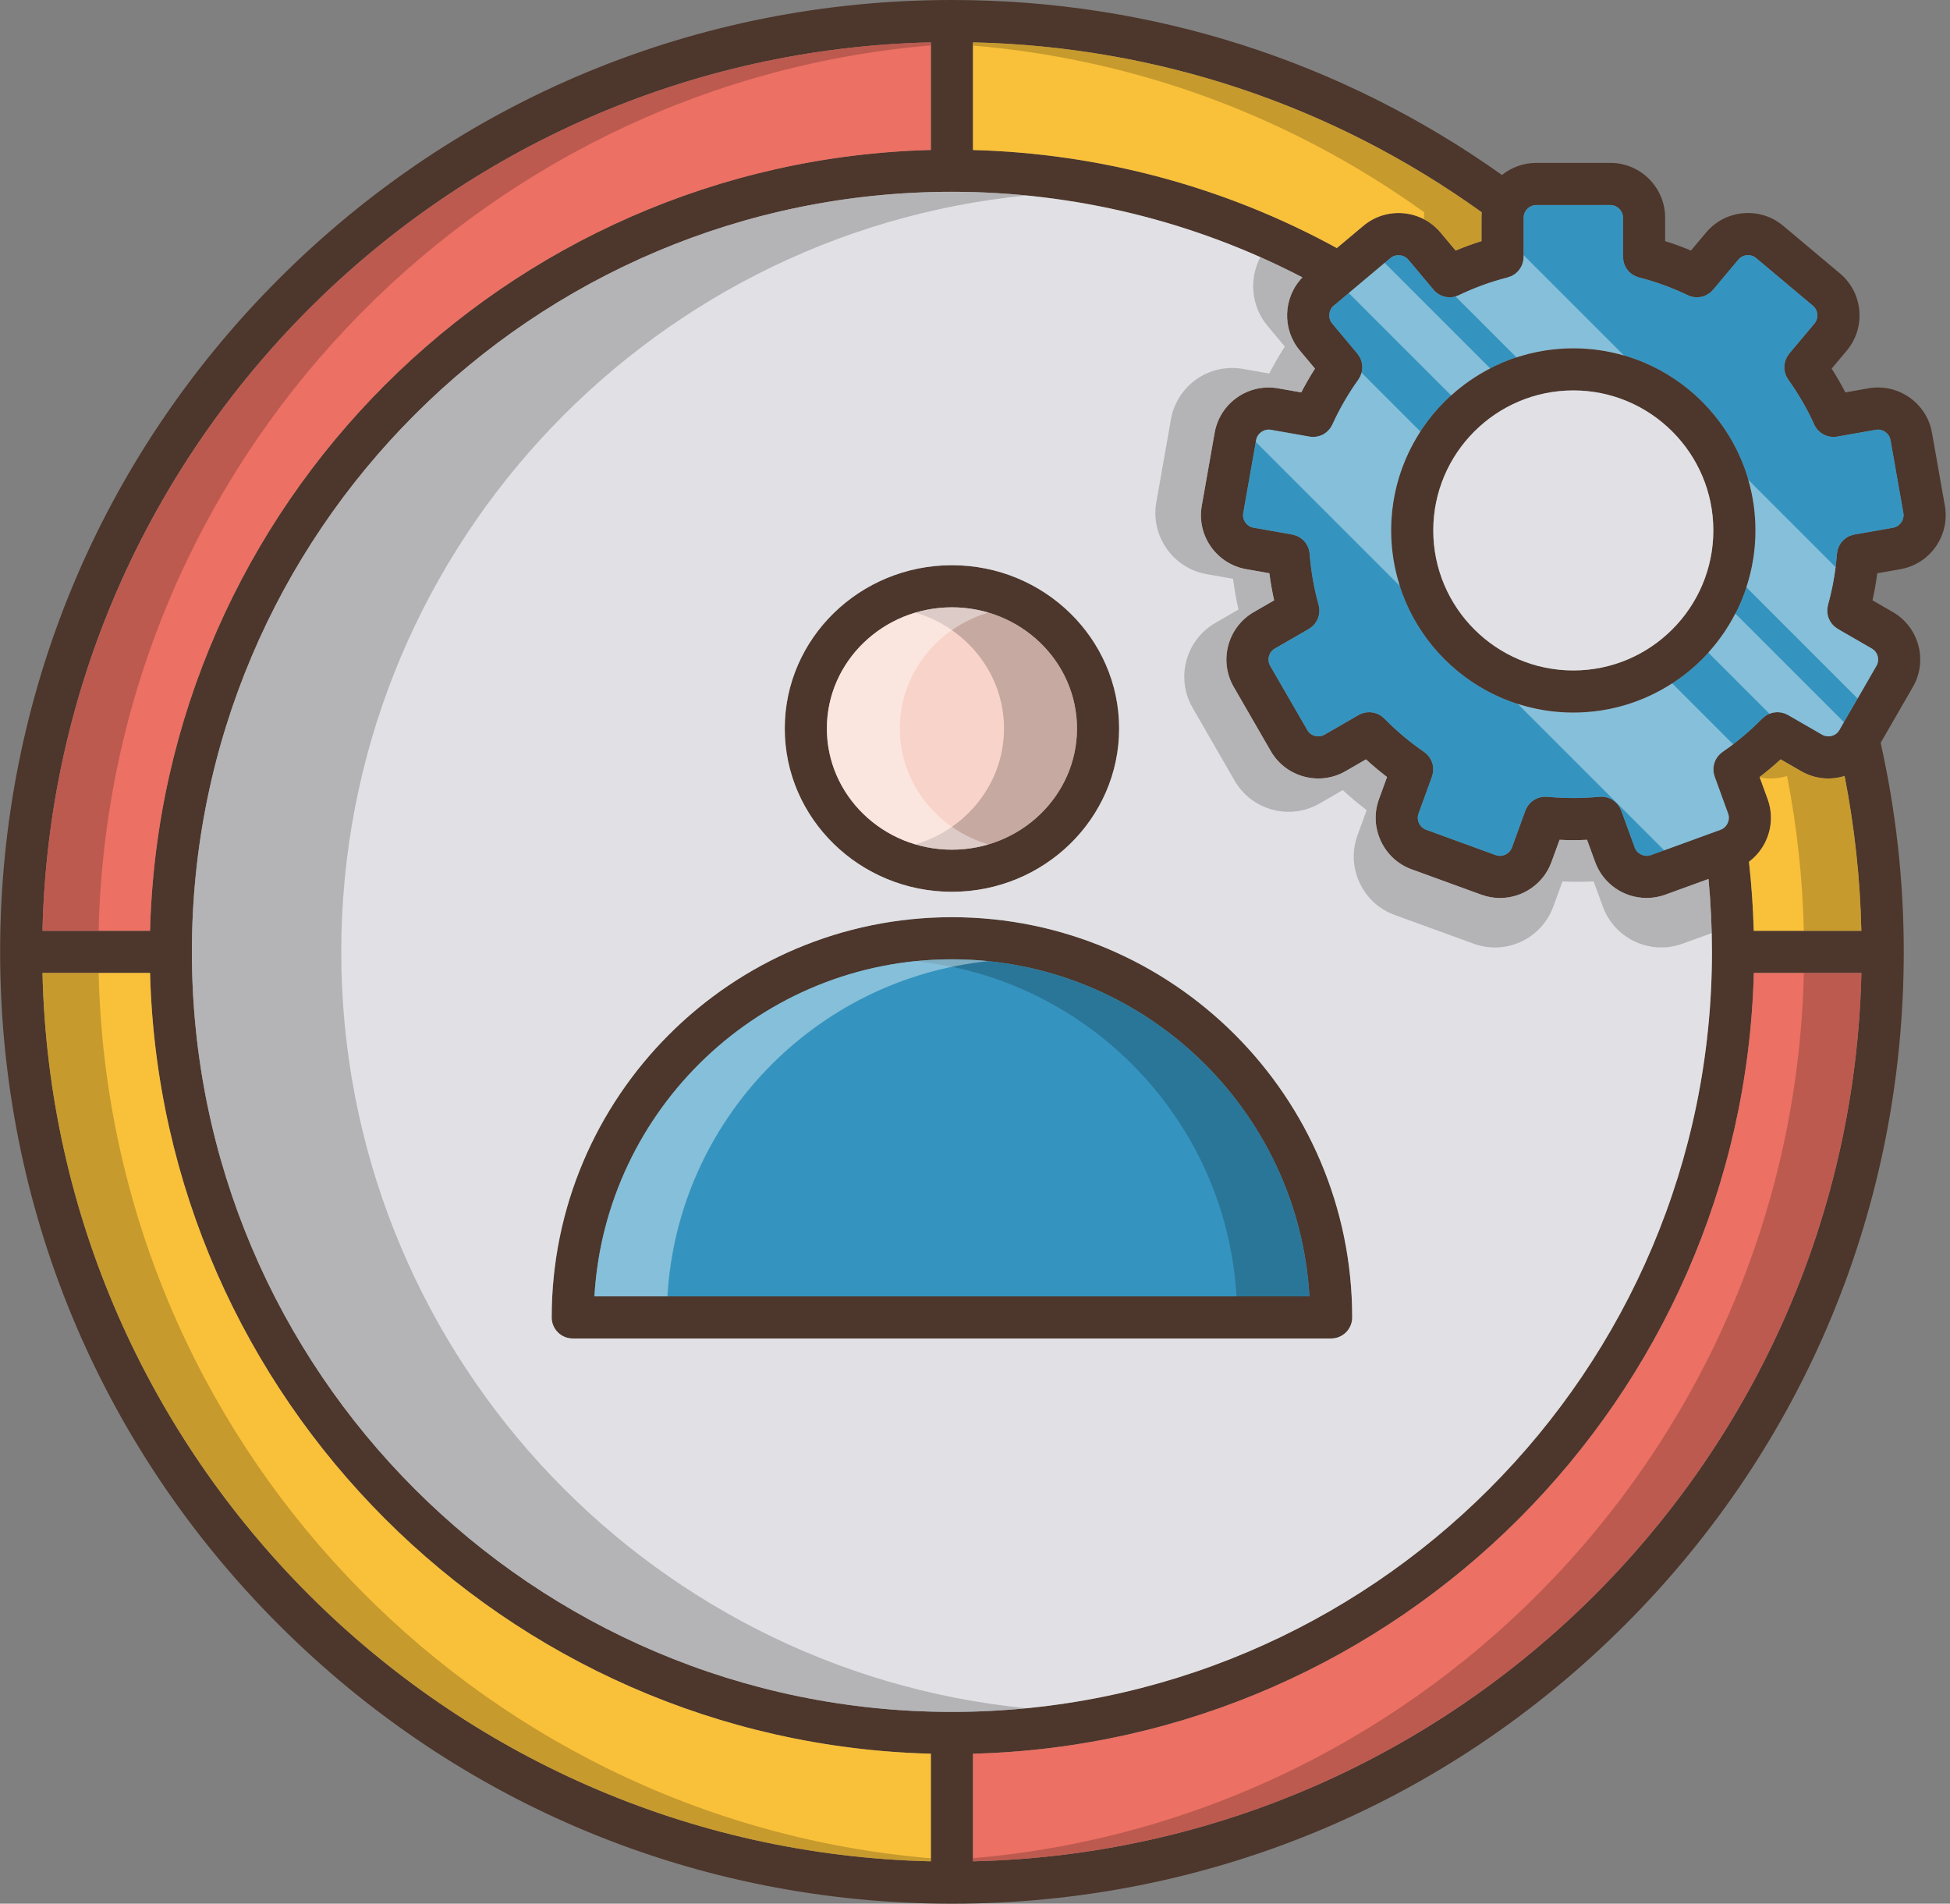
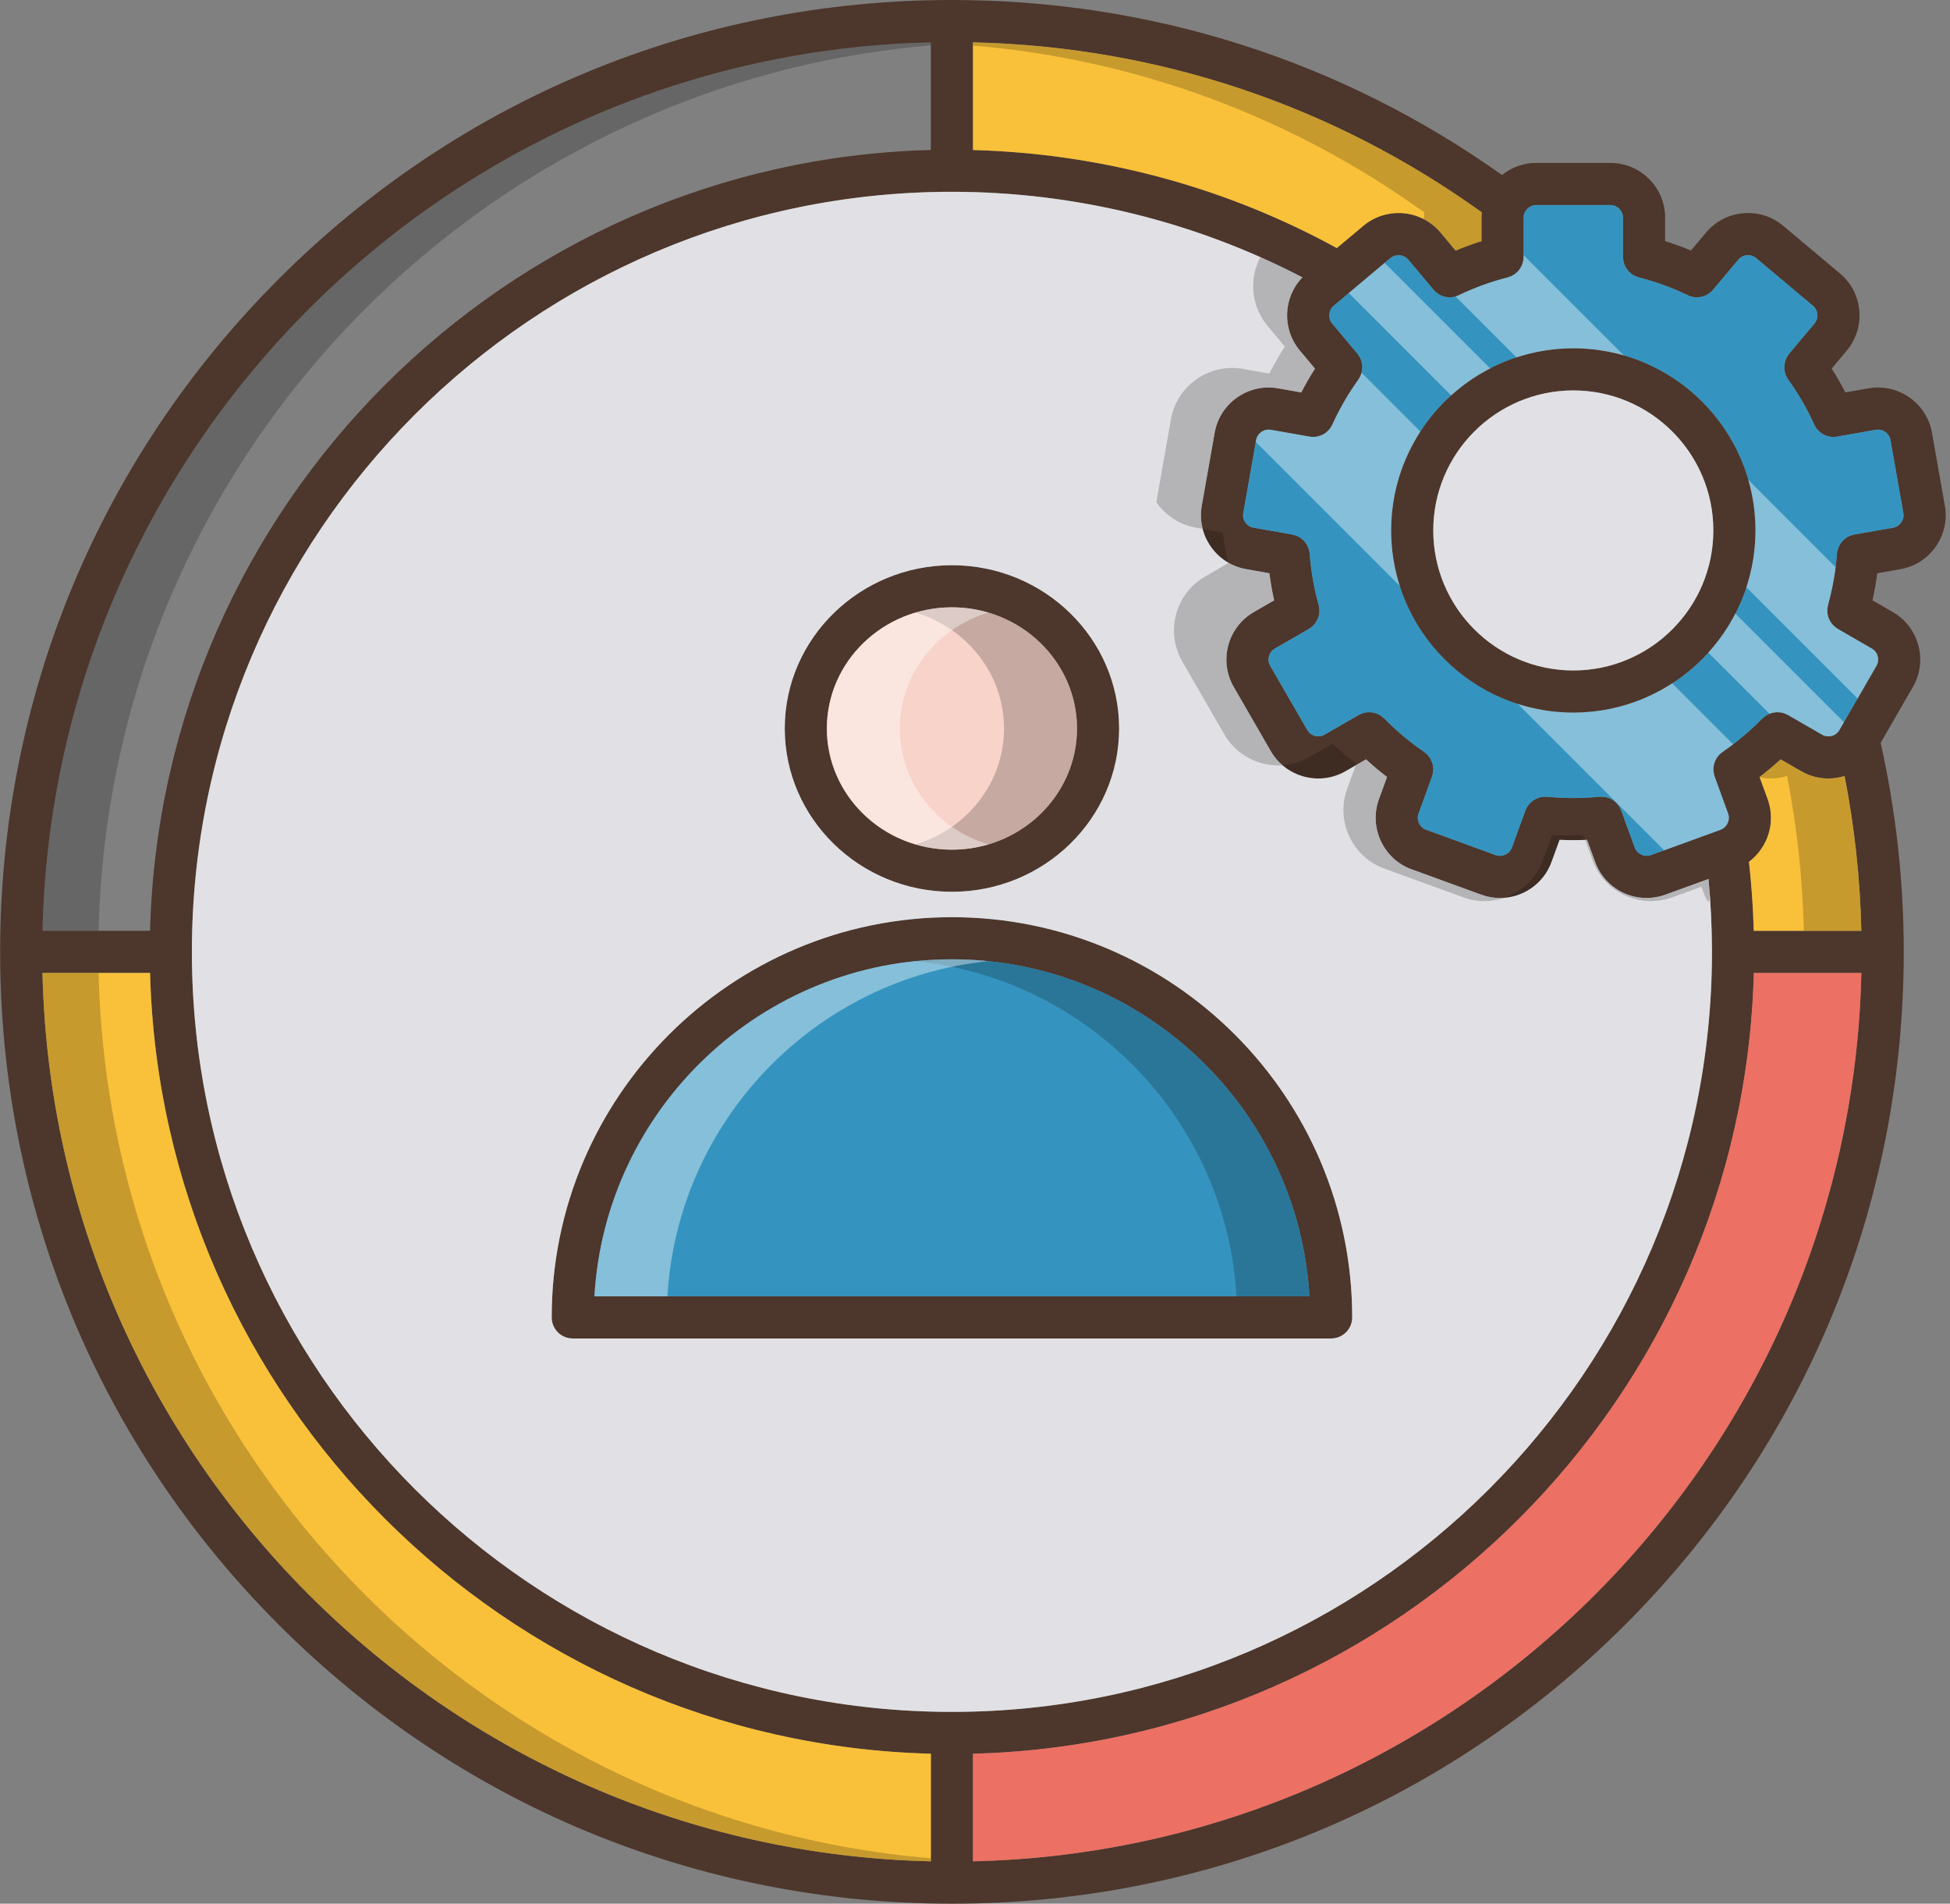
<svg xmlns="http://www.w3.org/2000/svg" height="452.0" preserveAspectRatio="xMidYMid meet" version="1.0" viewBox="25.0 30.0 463.0 452.0" width="463.0" zoomAndPan="magnify">
  <rect x="25.0" y="30.0" width="463.0" height="452.0" fill="#808080" stroke="none" />
  <g>
    <g>
      <g id="change1_1">
        <path d="M251.02,164.2c-21.88,0-39.69,17.39-39.69,38.77c0,21.38,17.81,38.77,39.69,38.77 c21.89,0,39.7-17.39,39.7-38.77C290.72,181.59,272.91,164.2,251.02,164.2z M251.02,231.74c-16.37,0-29.69-12.9-29.69-28.77 c0-15.87,13.32-28.77,29.69-28.77c16.38,0,29.7,12.9,29.7,28.77C280.72,218.84,267.4,231.74,251.02,231.74z" fill="#4D362B" />
      </g>
      <g id="change1_2">
        <path d="M251.02,247.77c-52.4,0-95.03,42.63-95.03,95.03c0,2.76,2.24,5,5,5h180.07c2.76,0,5-2.24,5-5 C346.06,290.4,303.43,247.77,251.02,247.77z M166.14,337.8c2.59-44.57,39.67-80.03,84.88-80.03c45.22,0,82.3,35.46,84.89,80.03 H166.14z" fill="#4D362B" />
      </g>
      <g id="change1_3">
        <path d="M476.23,165.14c7.06-1.24,11.79-8,10.55-15.06l-3.06-17.33c-1.24-7.05-7.99-11.78-15.06-10.55l-5.5,0.97 c-1-1.93-2.09-3.81-3.26-5.65l3.59-4.28c4.6-5.49,3.88-13.71-1.61-18.31L448.4,83.62c-2.65-2.23-6.02-3.29-9.49-2.99 c-3.47,0.3-6.6,1.93-8.83,4.59l-3.58,4.27c-2.01-0.84-4.06-1.59-6.14-2.24v-5.58c0-7.16-5.83-12.99-13-12.99h-17.6 c-3.08,0-5.9,1.08-8.13,2.87C343.32,44.35,298.27,30,251.02,30c-30.18,0-59.46,5.88-86.53,17.09 C137.42,58.3,112.56,74.86,91.22,96.2c-42.67,42.67-66.17,99.39-66.19,159.73c0,0.02-0.01,0.05-0.01,0.07s0.01,0.05,0.01,0.07 c0.02,60.34,23.52,117.07,66.19,159.73c42.69,42.69,99.44,66.2,159.8,66.2c30.18,0,59.46-5.88,86.54-17.09 c27.06-11.21,51.92-27.77,73.27-49.11c42.67-42.67,66.18-99.41,66.19-159.76v-0.09c0-16.74-1.86-33.4-5.49-49.58l7.66-13.27 c3.59-6.21,1.45-14.18-4.75-17.77l-4.84-2.79c0.47-2.12,0.85-4.26,1.13-6.43L476.23,165.14z M256.02,40.06 c43.74,0.99,85.34,14.88,120.8,40.35c-0.04,0.42-0.06,0.84-0.06,1.26v5.58c-2.08,0.65-4.13,1.4-6.14,2.24l-3.59-4.28 c-4.6-5.48-12.82-6.2-18.31-1.6l-6.31,5.29c-26.42-14.48-56.11-22.48-86.39-23.28V40.06z M246.02,40.06v25.55 C144.97,68.22,63.25,149.94,60.63,251H35.09C37.72,135.86,130.89,42.69,246.02,40.06z M246.02,471.94 C130.89,469.31,37.72,376.14,35.09,261h25.54c2.62,101.06,84.34,182.78,185.39,185.39V471.94z M70.56,256 c0-99.51,80.96-180.46,180.46-180.46c29.04,0,57.65,7.02,83.22,20.32c-4.56,4.72-4.92,12.24-0.61,17.38l3.59,4.28 c-1.17,1.84-2.26,3.73-3.26,5.65l-5.5-0.97c-7.07-1.24-13.82,3.5-15.06,10.55l-3.06,17.34c-0.6,3.41,0.17,6.85,2.16,9.7 c2,2.85,4.98,4.75,8.39,5.35l5.5,0.97c0.28,2.17,0.66,4.31,1.13,6.43l-4.83,2.79c-6.21,3.59-8.35,11.55-4.76,17.77l8.79,15.23 c1.73,3,4.54,5.15,7.9,6.06c1.13,0.3,2.27,0.45,3.4,0.45c2.25,0,4.47-0.59,6.47-1.74l4.84-2.8c1.61,1.47,3.28,2.87,5,4.19 l-1.91,5.25c-1.19,3.26-1.03,6.79,0.44,9.94c1.47,3.16,4.07,5.55,7.32,6.73l16.54,6.02c1.46,0.53,2.96,0.79,4.43,0.79 c5.32,0,10.32-3.29,12.23-8.56l1.92-5.26c1.09,0.05,2.18,0.08,3.26,0.08c1.09,0,2.18-0.03,3.26-0.08l1.92,5.26 c1.91,5.27,6.91,8.56,12.23,8.55c1.47,0,2.97-0.25,4.43-0.78l10.26-3.73c0.54,5.73,0.82,11.52,0.82,17.3 c0,99.51-80.95,180.46-180.46,180.46C151.52,436.46,70.56,355.51,70.56,256z M256.02,471.94v-25.55 c101.06-2.61,182.78-84.33,185.4-185.39h25.54C464.33,376.14,371.16,469.31,256.02,471.94z M444.71,219.75l-1.92-5.26 c1.73-1.32,3.39-2.72,5-4.19l4.84,2.79c2,1.16,4.22,1.75,6.47,1.75c1.14,0,2.28-0.15,3.41-0.46c0.15-0.04,0.3-0.1,0.46-0.14 c2.36,12.06,3.7,24.38,3.98,36.76H441.4c-0.14-5.49-0.53-10.97-1.13-16.39C444.74,231.27,446.71,225.26,444.71,219.75z M458.88,175.47c0.02,0.17,0.05,0.34,0.08,0.5c0.03,0.15,0.06,0.3,0.1,0.45c0.05,0.16,0.11,0.31,0.18,0.46 c0.06,0.15,0.11,0.29,0.19,0.43c0.07,0.14,0.16,0.27,0.25,0.41c0.09,0.13,0.17,0.27,0.27,0.39c0.11,0.13,0.23,0.25,0.34,0.37 c0.11,0.11,0.22,0.22,0.34,0.32c0.14,0.12,0.29,0.23,0.45,0.33c0.09,0.06,0.17,0.14,0.26,0.19l8.09,4.67 c1.44,0.83,1.93,2.67,1.1,4.11l-8.8,15.24c-0.4,0.69-1.04,1.18-1.82,1.39c-0.78,0.2-1.59,0.1-2.28-0.3l-8.1-4.67 c-0.1-0.06-0.19-0.09-0.29-0.13c-0.17-0.09-0.35-0.18-0.53-0.24c-0.14-0.05-0.28-0.08-0.42-0.12c-0.17-0.05-0.34-0.09-0.51-0.12 c-0.16-0.02-0.31-0.03-0.46-0.04c-0.17-0.01-0.33-0.02-0.5-0.01c-0.15,0.01-0.3,0.03-0.45,0.05c-0.17,0.02-0.34,0.04-0.51,0.08 c-0.14,0.04-0.27,0.09-0.41,0.13c-0.17,0.06-0.33,0.11-0.49,0.19c-0.14,0.06-0.27,0.14-0.41,0.21c-0.14,0.09-0.29,0.17-0.43,0.27 c-0.14,0.1-0.26,0.21-0.39,0.33c-0.09,0.08-0.19,0.14-0.28,0.23c-2.9,2.96-6.08,5.63-9.46,7.94c-0.1,0.07-0.18,0.16-0.28,0.23 c-0.13,0.11-0.27,0.22-0.39,0.34s-0.23,0.24-0.34,0.37c-0.09,0.12-0.19,0.24-0.28,0.36c-0.1,0.15-0.18,0.3-0.27,0.45 c-0.07,0.13-0.14,0.26-0.2,0.4c-0.06,0.15-0.12,0.31-0.17,0.47c-0.04,0.15-0.09,0.29-0.12,0.44c-0.04,0.16-0.06,0.32-0.08,0.48 c-0.02,0.16-0.04,0.32-0.04,0.48c0,0.17,0.01,0.33,0.02,0.5c0.02,0.16,0.03,0.31,0.05,0.46c0.03,0.18,0.09,0.36,0.14,0.54 c0.03,0.11,0.04,0.22,0.08,0.32l3.2,8.79c0.56,1.54-0.26,3.3-1.79,3.85l-16.53,6.02c-1.53,0.56-3.3-0.26-3.85-1.79l-3.21-8.8 c-0.04-0.12-0.11-0.23-0.17-0.34c-0.06-0.15-0.13-0.3-0.21-0.44c-0.08-0.15-0.19-0.29-0.29-0.43c-0.09-0.12-0.17-0.24-0.27-0.35 c-0.11-0.14-0.25-0.26-0.38-0.38c-0.1-0.1-0.2-0.19-0.31-0.28c-0.14-0.11-0.29-0.2-0.44-0.3c-0.13-0.07-0.25-0.15-0.38-0.22 c-0.15-0.07-0.31-0.13-0.47-0.2c-0.14-0.05-0.28-0.11-0.42-0.15c-0.17-0.04-0.35-0.07-0.52-0.1c-0.15-0.03-0.29-0.06-0.44-0.07 c-0.18-0.01-0.37-0.01-0.55,0c-0.12,0-0.23-0.01-0.34,0c-4.06,0.4-8.21,0.4-12.37,0c-0.11-0.01-0.22,0-0.34,0 c-0.18-0.01-0.36-0.01-0.54,0c-0.15,0.01-0.3,0.04-0.45,0.07c-0.17,0.03-0.34,0.06-0.5,0.1c-0.15,0.04-0.28,0.1-0.42,0.15 c-0.17,0.06-0.33,0.13-0.49,0.21c-0.12,0.06-0.23,0.13-0.34,0.2c-0.17,0.1-0.33,0.2-0.48,0.32c-0.1,0.08-0.18,0.16-0.28,0.25 c-0.14,0.13-0.28,0.26-0.41,0.41c-0.09,0.1-0.17,0.21-0.25,0.32c-0.11,0.15-0.21,0.3-0.31,0.46c-0.08,0.14-0.14,0.29-0.21,0.44 c-0.05,0.11-0.12,0.22-0.16,0.33l-3.2,8.8c-0.56,1.53-2.33,2.35-3.85,1.8l-16.54-6.03c-0.74-0.27-1.34-0.82-1.68-1.55 c-0.34-0.73-0.38-1.55-0.11-2.29l3.2-8.8c0.04-0.1,0.05-0.21,0.08-0.32c0.06-0.18,0.11-0.35,0.14-0.54 c0.03-0.15,0.04-0.3,0.05-0.46c0.01-0.16,0.03-0.33,0.02-0.5c0-0.16-0.02-0.32-0.04-0.48c-0.02-0.16-0.04-0.32-0.07-0.47 c-0.04-0.16-0.08-0.3-0.13-0.45c-0.05-0.16-0.1-0.32-0.17-0.47c-0.06-0.14-0.13-0.27-0.21-0.4c-0.08-0.15-0.16-0.3-0.25-0.44 c-0.09-0.13-0.2-0.25-0.3-0.38c-0.1-0.12-0.2-0.24-0.32-0.36c-0.13-0.12-0.27-0.23-0.41-0.34c-0.09-0.08-0.17-0.16-0.27-0.23 c-3.38-2.31-6.56-4.98-9.46-7.94c-0.07-0.08-0.16-0.13-0.24-0.2c-0.15-0.13-0.29-0.26-0.45-0.37c-0.12-0.09-0.24-0.15-0.36-0.23 c-0.16-0.09-0.31-0.18-0.48-0.25c-0.13-0.06-0.27-0.11-0.41-0.16c-0.16-0.05-0.33-0.11-0.5-0.15c-0.14-0.03-0.27-0.05-0.41-0.07 c-0.18-0.03-0.36-0.05-0.55-0.06c-0.13,0-0.26,0.01-0.39,0.01c-0.19,0.01-0.38,0.02-0.57,0.05c-0.13,0.02-0.27,0.06-0.4,0.09 c-0.18,0.04-0.35,0.09-0.53,0.15c-0.15,0.06-0.29,0.13-0.43,0.2c-0.12,0.05-0.24,0.09-0.35,0.16l-8.11,4.68 c-0.69,0.39-1.5,0.5-2.28,0.29c-0.78-0.21-1.42-0.7-1.82-1.4l-8.8-15.23c-0.83-1.44-0.34-3.28,1.1-4.11l8.09-4.67 c0.1-0.06,0.18-0.13,0.27-0.2c0.15-0.1,0.31-0.2,0.44-0.31s0.23-0.22,0.35-0.34c0.11-0.11,0.22-0.23,0.33-0.35 c0.1-0.13,0.19-0.27,0.28-0.41c0.08-0.13,0.17-0.26,0.24-0.4c0.08-0.14,0.14-0.29,0.2-0.44s0.12-0.3,0.17-0.45 c0.04-0.15,0.07-0.3,0.1-0.46c0.03-0.16,0.07-0.32,0.08-0.48c0.02-0.17,0.02-0.33,0.02-0.5c0-0.15,0-0.31-0.02-0.46 c-0.01-0.19-0.05-0.37-0.09-0.55c-0.02-0.11-0.03-0.22-0.06-0.33c-1.1-3.93-1.82-8.03-2.13-12.17c-0.01-0.12-0.04-0.23-0.06-0.35 c-0.03-0.17-0.05-0.35-0.09-0.52c-0.05-0.16-0.1-0.31-0.16-0.47c-0.05-0.14-0.1-0.29-0.17-0.43c-0.08-0.16-0.17-0.31-0.26-0.46 c-0.08-0.12-0.15-0.25-0.23-0.36c-0.11-0.14-0.22-0.27-0.34-0.4c-0.1-0.11-0.2-0.22-0.31-0.32c-0.12-0.11-0.26-0.21-0.4-0.31 c-0.12-0.09-0.24-0.19-0.37-0.27c-0.15-0.09-0.31-0.16-0.46-0.24c-0.14-0.06-0.27-0.13-0.41-0.18c-0.17-0.06-0.36-0.11-0.55-0.15 c-0.1-0.03-0.2-0.07-0.31-0.09l-9.22-1.63c-0.78-0.13-1.46-0.57-1.92-1.23c-0.47-0.67-0.65-1.46-0.51-2.24l3.06-17.33 c0.28-1.6,1.87-2.72,3.48-2.44l9.2,1.62c0.02,0.01,0.04,0,0.07,0.01c0.26,0.04,0.53,0.07,0.79,0.07c0.02,0,0.05-0.01,0.08-0.01 c0.08,0,0.16-0.01,0.25-0.01c0.2-0.02,0.41-0.04,0.61-0.08c0.11-0.02,0.21-0.04,0.31-0.07c0.22-0.06,0.43-0.13,0.64-0.21 c0.07-0.03,0.13-0.05,0.2-0.08c0.24-0.11,0.47-0.24,0.69-0.39c0.08-0.05,0.15-0.11,0.22-0.17c0.17-0.12,0.32-0.25,0.47-0.4 c0.06-0.06,0.13-0.12,0.19-0.19c0.18-0.19,0.35-0.4,0.51-0.63c0.02-0.04,0.05-0.08,0.07-0.12c0.12-0.19,0.22-0.38,0.32-0.58 c1.69-3.73,3.77-7.33,6.19-10.7c0.06-0.09,0.1-0.19,0.16-0.28c0.1-0.16,0.2-0.32,0.28-0.48c0.07-0.15,0.12-0.29,0.17-0.44 c0.06-0.16,0.11-0.31,0.15-0.47c0.05-0.16,0.07-0.32,0.1-0.49c0.02-0.15,0.04-0.3,0.05-0.46c0.01-0.16,0.01-0.32,0-0.48 c-0.01-0.16-0.01-0.32-0.03-0.48c-0.02-0.16-0.06-0.31-0.1-0.47c-0.03-0.15-0.07-0.31-0.12-0.46c-0.05-0.16-0.13-0.31-0.19-0.46 c-0.07-0.15-0.13-0.29-0.21-0.42c-0.09-0.16-0.2-0.31-0.31-0.46c-0.06-0.09-0.11-0.19-0.18-0.27l-6.01-7.18 c-1.05-1.24-0.88-3.18,0.36-4.22l13.48-11.32c1.25-1.04,3.19-0.87,4.23,0.37l6.01,7.16c0.02,0.02,0.04,0.04,0.05,0.06 c0.2,0.23,0.41,0.43,0.64,0.62c0.05,0.04,0.1,0.07,0.16,0.11c0.18,0.14,0.37,0.26,0.57,0.37c0.08,0.05,0.17,0.09,0.25,0.13 c0.22,0.11,0.45,0.2,0.69,0.27c0.04,0.01,0.07,0.03,0.11,0.04c0.26,0.08,0.54,0.12,0.82,0.15c0.08,0.01,0.17,0.02,0.25,0.02 c0.1,0.01,0.2,0.02,0.29,0.02c0.16,0,0.32-0.01,0.48-0.02c0.02-0.01,0.04-0.01,0.06-0.01c0.27-0.03,0.54-0.09,0.82-0.17 c0.06-0.01,0.12-0.03,0.18-0.05c0.21-0.07,0.42-0.15,0.63-0.25c3.71-1.78,7.61-3.21,11.61-4.22c0.11-0.03,0.21-0.08,0.32-0.12 c0.17-0.05,0.35-0.11,0.51-0.18c0.15-0.07,0.28-0.15,0.42-0.23c0.14-0.08,0.29-0.16,0.42-0.25c0.13-0.1,0.26-0.21,0.38-0.32 c0.12-0.1,0.24-0.2,0.34-0.32c0.11-0.11,0.21-0.24,0.31-0.37s0.2-0.25,0.28-0.39c0.09-0.13,0.16-0.27,0.23-0.41 c0.07-0.15,0.15-0.29,0.21-0.44c0.06-0.16,0.1-0.32,0.14-0.48c0.05-0.15,0.09-0.29,0.12-0.45c0.03-0.18,0.04-0.37,0.06-0.55 c0-0.11,0.03-0.22,0.03-0.34v-9.35c0-1.62,1.37-2.99,3-2.99h17.6c1.63,0,3,1.37,3,2.99v9.35c0,0.13,0.03,0.24,0.04,0.36 c0.01,0.18,0.02,0.35,0.05,0.52c0.03,0.17,0.08,0.32,0.12,0.48c0.04,0.15,0.08,0.3,0.14,0.45c0.06,0.16,0.14,0.31,0.22,0.47 c0.07,0.13,0.13,0.26,0.21,0.39c0.09,0.14,0.2,0.27,0.3,0.4c0.1,0.13,0.19,0.25,0.29,0.36c0.12,0.12,0.24,0.22,0.36,0.33 c0.12,0.1,0.24,0.21,0.37,0.3c0.14,0.1,0.28,0.18,0.43,0.27c0.13,0.07,0.26,0.15,0.4,0.21c0.17,0.08,0.35,0.14,0.54,0.2 c0.1,0.03,0.19,0.08,0.3,0.11c4,1.01,7.9,2.44,11.61,4.22c0.21,0.11,0.43,0.19,0.64,0.26c0.06,0.01,0.11,0.03,0.17,0.04 c0.27,0.08,0.55,0.14,0.83,0.17h0.04c0.16,0.02,0.33,0.03,0.49,0.03c0.1,0,0.2-0.01,0.3-0.02c0.08,0,0.16-0.01,0.24-0.02 c0.28-0.03,0.56-0.07,0.83-0.15c0.03-0.01,0.06-0.02,0.09-0.03c0.24-0.08,0.48-0.17,0.71-0.28c0.08-0.04,0.16-0.09,0.24-0.13 c0.2-0.11,0.4-0.24,0.59-0.38c0.04-0.03,0.09-0.06,0.14-0.1c0.23-0.19,0.45-0.4,0.64-0.63c0.02-0.02,0.04-0.03,0.05-0.05 l6.01-7.16c0.5-0.61,1.23-0.98,2.03-1.05c0.8-0.07,1.58,0.17,2.19,0.69l13.48,11.31c1.25,1.04,1.42,2.98,0.37,4.23l-6.01,7.16 c-0.07,0.1-0.12,0.2-0.19,0.29c-0.11,0.15-0.21,0.29-0.3,0.44c-0.08,0.15-0.15,0.3-0.22,0.45c-0.06,0.14-0.13,0.28-0.18,0.43 c-0.05,0.16-0.09,0.33-0.13,0.5c-0.03,0.14-0.07,0.28-0.09,0.43c-0.02,0.17-0.03,0.34-0.03,0.51c-0.01,0.15-0.01,0.3-0.01,0.45 c0.01,0.17,0.04,0.33,0.07,0.5c0.02,0.15,0.04,0.3,0.08,0.45c0.04,0.17,0.11,0.33,0.17,0.5c0.05,0.14,0.09,0.27,0.16,0.41 c0.08,0.17,0.18,0.33,0.29,0.5c0.05,0.09,0.09,0.19,0.15,0.27c2.41,3.36,4.5,6.96,6.19,10.7c0.1,0.23,0.22,0.44,0.35,0.64 c0,0.01,0.01,0.01,0.01,0.01c0.16,0.26,0.35,0.48,0.55,0.7c0.05,0.05,0.1,0.1,0.15,0.15c0.17,0.16,0.35,0.31,0.53,0.45 c0.06,0.04,0.11,0.08,0.16,0.12c0.25,0.16,0.5,0.31,0.77,0.43c0.01,0.01,0.02,0.01,0.02,0.01c0.26,0.11,0.53,0.2,0.8,0.27 c0.08,0.02,0.16,0.03,0.24,0.05c0.23,0.05,0.46,0.08,0.7,0.09c0.06,0,0.12,0.01,0.18,0.01c0.04,0,0.07,0.01,0.1,0.01 c0.27,0,0.54-0.03,0.8-0.07c0.02-0.01,0.04,0,0.06-0.01l9.2-1.62c1.64-0.28,3.2,0.81,3.48,2.44l3.06,17.32 c0.28,1.61-0.83,3.2-2.43,3.49l-9.22,1.62c-0.12,0.02-0.23,0.07-0.35,0.1c-0.17,0.04-0.34,0.08-0.5,0.14 c-0.16,0.06-0.31,0.13-0.46,0.2c-0.14,0.07-0.27,0.13-0.4,0.21c-0.16,0.09-0.29,0.2-0.43,0.3c-0.12,0.09-0.24,0.18-0.35,0.28 c-0.12,0.11-0.23,0.24-0.34,0.36s-0.21,0.23-0.31,0.35c-0.09,0.13-0.17,0.27-0.25,0.41c-0.09,0.14-0.17,0.27-0.25,0.42 c-0.06,0.15-0.12,0.3-0.17,0.45c-0.06,0.15-0.12,0.3-0.16,0.46c-0.04,0.17-0.06,0.34-0.09,0.51c-0.02,0.12-0.05,0.24-0.06,0.36 c-0.31,4.13-1.03,8.23-2.13,12.17c-0.03,0.12-0.04,0.24-0.06,0.36c-0.04,0.17-0.08,0.34-0.09,0.51c-0.02,0.16-0.02,0.33-0.01,0.49 C458.87,175.16,458.86,175.32,458.88,175.47z" fill="#4D362B" />
      </g>
      <g id="change2_1">
        <path d="M246.02,446.39v25.55C130.89,469.31,37.72,376.14,35.09,261h25.54 C63.25,362.06,144.97,443.78,246.02,446.39z" fill="#F9C139" />
      </g>
      <g id="change2_2">
        <path d="M466.95,251H441.4c-0.14-5.49-0.53-10.97-1.13-16.39c4.47-3.34,6.44-9.35,4.44-14.86l-1.92-5.26 c1.73-1.32,3.39-2.72,5-4.19l4.84,2.79c2,1.16,4.22,1.75,6.47,1.75c1.14,0,2.28-0.15,3.41-0.46c0.15-0.04,0.3-0.1,0.46-0.14 C465.33,226.3,466.67,238.62,466.95,251z" fill="#F9C139" />
      </g>
      <g id="change3_1">
        <path d="M466.96,261c-2.63,115.14-95.8,208.31-210.94,210.94v-25.55c101.06-2.61,182.78-84.33,185.4-185.39H466.96 z" fill="#EC7063" />
      </g>
      <g id="change3_2">
-         <path d="M246.02,40.06v25.55C144.97,68.22,63.25,149.94,60.63,251H35.09C37.72,135.86,130.89,42.69,246.02,40.06z" fill="#EC7063" />
-       </g>
+         </g>
      <g id="change4_1">
        <path d="M246.02,471.22v0.72C130.89,469.31,37.72,376.14,35.09,261h13.33C50.95,371.66,137.11,462.03,246.02,471.22 z" fill="inherit" opacity=".2" />
      </g>
      <g id="change4_2">
        <path d="M246.02,40.06v0.72C137.11,49.97,50.95,140.34,48.42,251H35.09C37.72,135.86,130.89,42.69,246.02,40.06z" fill="inherit" opacity=".2" />
      </g>
      <g id="change2_3">
        <path d="M376.82,80.41c-0.04,0.42-0.06,0.84-0.06,1.26v5.58c-2.08,0.65-4.13,1.4-6.14,2.24l-3.59-4.28 c-4.6-5.48-12.82-6.2-18.31-1.6l-6.31,5.29c-26.42-14.48-56.11-22.48-86.39-23.28V40.06C299.76,41.05,341.36,54.94,376.82,80.41z" fill="#F9C139" />
      </g>
      <g id="change4_3">
        <path d="M466.95,251h-13.66c-0.28-12.38-1.62-24.7-3.98-36.76c-0.16,0.04-0.31,0.1-0.46,0.14 c-1.13,0.31-2.27,0.46-3.41,0.46c-0.88,0-1.76-0.09-2.62-0.28l-0.03-0.07c1.73-1.32,3.39-2.72,5-4.19l4.84,2.79 c2,1.16,4.22,1.75,6.47,1.75c1.14,0,2.28-0.15,3.41-0.46c0.15-0.04,0.3-0.1,0.46-0.14C465.33,226.3,466.67,238.62,466.95,251z" fill="inherit" opacity=".2" />
      </g>
      <g id="change4_4">
-         <path d="M466.96,261c-2.63,115.14-95.8,208.31-210.94,210.94v-0.74c108.76-9.35,194.75-99.65,197.28-210.2H466.96z" fill="inherit" opacity=".2" />
-       </g>
+         </g>
      <g id="change4_5">
        <path d="M376.82,80.41c-0.04,0.42-0.06,0.84-0.06,1.26v5.58c-2.08,0.65-4.13,1.4-6.14,2.24l-3.59-4.28 c-1.12-1.34-2.46-2.39-3.93-3.15v-0.39c0-0.42,0.02-0.84,0.06-1.26c-31.75-22.8-68.42-36.32-107.14-39.6v-0.75 C299.76,41.05,341.36,54.94,376.82,80.41z" fill="inherit" opacity=".2" />
      </g>
      <g id="change5_1">
        <path d="M476.93,151.81l-3.06-17.32c-0.28-1.63-1.84-2.72-3.48-2.44l-9.2,1.62c-0.02,0.01-0.04,0-0.06,0.01 c-0.26,0.04-0.53,0.07-0.8,0.07c-0.03,0-0.06-0.01-0.1-0.01c-0.06,0-0.12-0.01-0.18-0.01c-0.24-0.01-0.47-0.04-0.7-0.09 c-0.08-0.02-0.16-0.03-0.24-0.05c-0.27-0.07-0.54-0.16-0.8-0.27c0,0-0.01,0-0.02-0.01c-0.27-0.12-0.52-0.27-0.77-0.43 c-0.05-0.04-0.1-0.08-0.16-0.12c-0.18-0.14-0.36-0.29-0.53-0.45c-0.05-0.05-0.1-0.1-0.15-0.15c-0.2-0.22-0.39-0.44-0.55-0.7 c0,0-0.01,0-0.01-0.01c-0.13-0.2-0.25-0.41-0.35-0.64c-1.69-3.74-3.78-7.34-6.19-10.7c-0.06-0.08-0.1-0.18-0.15-0.27 c-0.11-0.17-0.21-0.33-0.29-0.5c-0.07-0.14-0.11-0.27-0.16-0.41c-0.06-0.17-0.13-0.33-0.17-0.5c-0.04-0.15-0.06-0.3-0.08-0.45 c-0.03-0.17-0.06-0.33-0.07-0.5c0-0.15,0-0.3,0.01-0.45c0-0.17,0.01-0.34,0.03-0.51c0.02-0.15,0.06-0.29,0.09-0.43 c0.04-0.17,0.08-0.34,0.13-0.5c0.05-0.15,0.12-0.29,0.18-0.43c0.07-0.15,0.14-0.3,0.22-0.45c0.09-0.15,0.19-0.29,0.3-0.44 c0.07-0.09,0.12-0.19,0.19-0.29l6.01-7.16c1.05-1.25,0.88-3.19-0.37-4.23l-13.48-11.31c-0.61-0.52-1.39-0.76-2.19-0.69 c-0.8,0.07-1.53,0.44-2.03,1.05l-6.01,7.16c-0.01,0.02-0.03,0.03-0.05,0.05c-0.19,0.23-0.41,0.44-0.64,0.63 c-0.05,0.04-0.1,0.07-0.14,0.1c-0.19,0.14-0.39,0.27-0.59,0.38c-0.08,0.04-0.16,0.09-0.24,0.13c-0.23,0.11-0.47,0.2-0.71,0.28 c-0.03,0.01-0.06,0.02-0.09,0.03c-0.27,0.08-0.55,0.12-0.83,0.15c-0.08,0.01-0.16,0.02-0.24,0.02c-0.1,0.01-0.2,0.02-0.3,0.02 c-0.16,0-0.33-0.01-0.49-0.03h-0.04c-0.28-0.03-0.56-0.09-0.83-0.17c-0.06-0.01-0.11-0.03-0.17-0.04 c-0.21-0.07-0.43-0.15-0.64-0.26c-3.71-1.78-7.61-3.21-11.61-4.22c-0.11-0.03-0.2-0.08-0.3-0.11c-0.19-0.06-0.37-0.12-0.54-0.2 c-0.14-0.06-0.27-0.14-0.4-0.21c-0.15-0.09-0.29-0.17-0.43-0.27c-0.13-0.09-0.25-0.2-0.37-0.3c-0.12-0.11-0.24-0.21-0.36-0.33 c-0.1-0.11-0.19-0.23-0.29-0.36c-0.1-0.13-0.21-0.26-0.3-0.4c-0.08-0.13-0.14-0.26-0.21-0.39c-0.08-0.16-0.16-0.31-0.22-0.47 c-0.06-0.15-0.1-0.3-0.14-0.45c-0.04-0.16-0.09-0.31-0.12-0.48c-0.03-0.17-0.04-0.34-0.05-0.52c-0.01-0.12-0.04-0.23-0.04-0.36 v-9.35c0-1.62-1.37-2.99-3-2.99h-17.6c-1.63,0-3,1.37-3,2.99v9.35c0,0.12-0.03,0.23-0.03,0.34c-0.02,0.18-0.03,0.37-0.06,0.55 c-0.03,0.16-0.07,0.3-0.12,0.45c-0.04,0.16-0.08,0.32-0.14,0.48c-0.06,0.15-0.14,0.29-0.21,0.44c-0.07,0.14-0.14,0.28-0.23,0.41 c-0.08,0.14-0.18,0.26-0.28,0.39s-0.2,0.26-0.31,0.37c-0.1,0.12-0.22,0.22-0.34,0.32c-0.12,0.11-0.25,0.22-0.38,0.32 c-0.13,0.09-0.28,0.17-0.42,0.25c-0.14,0.08-0.27,0.16-0.42,0.23c-0.16,0.07-0.34,0.13-0.51,0.18c-0.11,0.04-0.21,0.09-0.32,0.12 c-4,1.01-7.9,2.44-11.61,4.22c-0.21,0.1-0.42,0.18-0.63,0.25c-0.05,0.02-0.11,0.04-0.16,0.04c-0.01,0.01-0.01,0.01-0.02,0.01 c-0.28,0.08-0.55,0.14-0.82,0.17c-0.02,0-0.04,0-0.06,0.01c-0.16,0.01-0.32,0.02-0.48,0.02c-0.09,0-0.19-0.01-0.29-0.02 c-0.08,0-0.17-0.01-0.25-0.02c-0.28-0.03-0.56-0.07-0.82-0.15c-0.04-0.01-0.07-0.03-0.11-0.04c-0.24-0.07-0.47-0.16-0.69-0.27 c-0.08-0.04-0.17-0.08-0.25-0.13c-0.2-0.11-0.39-0.23-0.57-0.37c-0.06-0.04-0.11-0.07-0.16-0.11c-0.23-0.19-0.44-0.39-0.64-0.62 c-0.01-0.02-0.03-0.04-0.05-0.06l-6.01-7.16c-1.04-1.24-2.98-1.41-4.23-0.37l-1.37,1.15l-8.52,7.16l-3.59,3.01 c-1.24,1.04-1.41,2.98-0.36,4.22l6.01,7.18c0.07,0.08,0.12,0.18,0.18,0.27c0.11,0.15,0.22,0.3,0.31,0.46 c0.08,0.13,0.14,0.27,0.21,0.42c0.06,0.15,0.14,0.3,0.19,0.46c0.05,0.15,0.09,0.31,0.12,0.46c0.04,0.16,0.08,0.31,0.1,0.47 c0.02,0.16,0.02,0.32,0.03,0.48c0.01,0.16,0.01,0.32,0,0.48c-0.01,0.16-0.03,0.31-0.05,0.46c-0.03,0.17-0.05,0.33-0.1,0.49 c0,0.02-0.01,0.03-0.02,0.05c-0.03,0.14-0.08,0.28-0.13,0.42c-0.05,0.15-0.1,0.29-0.17,0.44c-0.08,0.16-0.18,0.32-0.28,0.48 c-0.06,0.09-0.1,0.19-0.16,0.28c-2.42,3.37-4.5,6.97-6.19,10.7c-0.1,0.2-0.2,0.39-0.32,0.58c-0.02,0.04-0.05,0.08-0.07,0.12 c-0.16,0.23-0.33,0.44-0.51,0.63c-0.06,0.07-0.13,0.13-0.19,0.19c-0.15,0.15-0.3,0.28-0.47,0.4c-0.07,0.06-0.14,0.12-0.22,0.17 c-0.22,0.15-0.45,0.28-0.69,0.39c-0.07,0.03-0.13,0.05-0.2,0.08c-0.21,0.08-0.42,0.15-0.64,0.21c-0.1,0.03-0.2,0.05-0.31,0.07 c-0.2,0.04-0.41,0.06-0.61,0.08c-0.09,0-0.17,0.01-0.25,0.01c-0.03,0-0.06,0.01-0.08,0.01c-0.26,0-0.53-0.03-0.79-0.07 c-0.03-0.01-0.05,0-0.07-0.01l-9.2-1.62c-1.61-0.28-3.2,0.84-3.48,2.44l-0.08,0.44l-2.98,16.89c-0.14,0.78,0.04,1.57,0.51,2.24 c0.46,0.66,1.14,1.1,1.92,1.23l9.22,1.63c0.11,0.02,0.21,0.06,0.31,0.09c0.19,0.04,0.38,0.09,0.55,0.15 c0.14,0.05,0.27,0.12,0.41,0.18c0.15,0.08,0.31,0.15,0.46,0.24c0.13,0.08,0.25,0.18,0.37,0.27c0.14,0.1,0.28,0.2,0.4,0.31 c0.11,0.1,0.21,0.21,0.31,0.32c0.12,0.13,0.23,0.26,0.34,0.4c0.08,0.11,0.15,0.24,0.23,0.36c0.09,0.15,0.18,0.3,0.26,0.46 c0.07,0.14,0.12,0.29,0.17,0.43c0.06,0.16,0.11,0.31,0.16,0.47c0.04,0.17,0.06,0.35,0.09,0.52c0.02,0.12,0.05,0.23,0.06,0.35 c0.31,4.14,1.03,8.24,2.13,12.17c0.03,0.11,0.04,0.22,0.06,0.33c0.04,0.18,0.08,0.36,0.09,0.55c0.02,0.15,0.02,0.31,0.02,0.46 c0,0.17,0,0.33-0.02,0.5c-0.01,0.16-0.05,0.32-0.08,0.48c-0.03,0.16-0.06,0.31-0.1,0.46c-0.05,0.15-0.11,0.3-0.17,0.45 s-0.12,0.3-0.2,0.44c-0.07,0.14-0.16,0.27-0.24,0.4c-0.09,0.14-0.18,0.28-0.28,0.41c-0.11,0.12-0.22,0.24-0.33,0.35 c-0.12,0.12-0.22,0.23-0.35,0.34s-0.29,0.21-0.44,0.31c-0.09,0.07-0.17,0.14-0.27,0.2l-8.09,4.67c-1.44,0.83-1.93,2.67-1.1,4.11 l8.8,15.23c0.4,0.7,1.04,1.19,1.82,1.4c0.78,0.21,1.59,0.1,2.28-0.29l8.11-4.68c0.11-0.07,0.23-0.11,0.35-0.16 c0.14-0.07,0.28-0.14,0.43-0.2c0.18-0.06,0.35-0.11,0.53-0.15c0.13-0.03,0.27-0.07,0.4-0.09c0.19-0.03,0.38-0.04,0.57-0.05 c0.13,0,0.26-0.01,0.39-0.01c0.19,0.01,0.37,0.03,0.55,0.06c0.14,0.02,0.27,0.04,0.41,0.07c0.17,0.04,0.34,0.1,0.5,0.15 c0.14,0.05,0.28,0.1,0.41,0.16c0.17,0.07,0.32,0.16,0.48,0.25c0.12,0.08,0.24,0.14,0.36,0.23c0.16,0.11,0.3,0.24,0.45,0.37 c0.08,0.07,0.17,0.12,0.24,0.2c2.9,2.96,6.08,5.63,9.46,7.94c0.1,0.07,0.18,0.15,0.27,0.23c0.14,0.11,0.28,0.22,0.41,0.34 c0.12,0.12,0.22,0.24,0.32,0.36c0.1,0.13,0.21,0.25,0.3,0.38c0.09,0.14,0.17,0.29,0.25,0.44c0.08,0.13,0.15,0.26,0.21,0.4 c0.07,0.15,0.12,0.31,0.17,0.47c0.05,0.15,0.09,0.29,0.13,0.45c0.03,0.15,0.05,0.31,0.07,0.47c0.02,0.16,0.04,0.32,0.04,0.48 c0.01,0.17-0.01,0.34-0.02,0.5c-0.01,0.16-0.02,0.31-0.05,0.46c-0.03,0.19-0.08,0.36-0.14,0.54c-0.03,0.11-0.04,0.22-0.08,0.32 l-3.2,8.8c-0.27,0.74-0.23,1.56,0.11,2.29c0.34,0.73,0.94,1.28,1.68,1.55l16.54,6.03c1.52,0.55,3.29-0.27,3.85-1.8l3.2-8.8 c0.04-0.11,0.11-0.22,0.16-0.33c0.07-0.15,0.13-0.3,0.21-0.44c0.1-0.16,0.2-0.31,0.31-0.46c0.08-0.11,0.16-0.22,0.25-0.32 c0.13-0.15,0.27-0.28,0.41-0.41c0.1-0.09,0.18-0.17,0.28-0.25c0.15-0.12,0.31-0.22,0.48-0.32c0.11-0.07,0.22-0.14,0.34-0.2 c0.16-0.08,0.32-0.15,0.49-0.21c0.14-0.05,0.27-0.11,0.42-0.15c0.16-0.04,0.33-0.07,0.5-0.1c0.15-0.03,0.3-0.06,0.45-0.07 c0.18-0.01,0.36-0.01,0.54,0c0.12,0,0.23-0.01,0.34,0c4.16,0.4,8.31,0.4,12.37,0c0.11-0.01,0.22,0,0.34,0 c0.18-0.01,0.37-0.01,0.55,0c0.15,0.01,0.29,0.04,0.44,0.07c0.17,0.03,0.35,0.06,0.52,0.1c0.14,0.04,0.28,0.1,0.42,0.15 c0.16,0.07,0.32,0.13,0.47,0.2c0.13,0.07,0.25,0.15,0.38,0.22c0.15,0.1,0.3,0.19,0.44,0.3c0.11,0.09,0.21,0.18,0.31,0.28 c0.13,0.12,0.27,0.24,0.38,0.38c0.1,0.11,0.18,0.23,0.27,0.35c0.1,0.14,0.21,0.28,0.29,0.43c0.08,0.14,0.15,0.29,0.21,0.44 c0.06,0.11,0.13,0.22,0.17,0.34l3.21,8.8c0.55,1.53,2.32,2.35,3.85,1.79l3.14-1.14l13.39-4.88c1.53-0.55,2.35-2.31,1.79-3.85 l-3.2-8.79c-0.04-0.1-0.05-0.21-0.08-0.32c-0.05-0.18-0.11-0.36-0.14-0.54c-0.02-0.15-0.03-0.3-0.05-0.46 c-0.01-0.17-0.02-0.33-0.02-0.5c0-0.16,0.02-0.32,0.04-0.48c0.02-0.16,0.04-0.32,0.08-0.48c0.03-0.15,0.08-0.29,0.12-0.44 c0.05-0.16,0.11-0.32,0.17-0.47c0.06-0.14,0.13-0.27,0.2-0.4c0.09-0.15,0.17-0.3,0.27-0.45c0.09-0.12,0.19-0.24,0.28-0.36 c0.11-0.13,0.22-0.25,0.34-0.37s0.26-0.23,0.39-0.34c0.1-0.07,0.18-0.16,0.28-0.23c0.85-0.58,1.69-1.19,2.52-1.81 c2.45-1.86,4.77-3.92,6.94-6.13c0.09-0.09,0.19-0.15,0.28-0.23c0.13-0.12,0.25-0.23,0.39-0.33c0.14-0.1,0.29-0.18,0.43-0.27 c0.14-0.07,0.27-0.15,0.41-0.21c0.06-0.03,0.12-0.06,0.18-0.08c0.1-0.04,0.2-0.07,0.31-0.11c0.14-0.04,0.27-0.09,0.41-0.13 c0.17-0.04,0.34-0.06,0.51-0.08c0.15-0.02,0.3-0.04,0.45-0.05c0.17-0.01,0.33,0,0.5,0.01c0.15,0.01,0.3,0.02,0.46,0.04 c0.17,0.03,0.34,0.07,0.51,0.12c0.14,0.04,0.28,0.07,0.42,0.12c0.18,0.06,0.36,0.15,0.53,0.24c0.1,0.04,0.19,0.07,0.29,0.13 l8.1,4.67c0.69,0.4,1.5,0.5,2.28,0.3c0.78-0.21,1.42-0.7,1.82-1.39l1.08-1.88l3.25-5.61l4.47-7.75c0.83-1.44,0.34-3.28-1.1-4.11 l-8.09-4.67c-0.09-0.05-0.17-0.13-0.26-0.19c-0.16-0.1-0.31-0.21-0.45-0.33c-0.12-0.1-0.23-0.21-0.34-0.32 c-0.11-0.12-0.23-0.24-0.34-0.37c-0.1-0.12-0.18-0.26-0.27-0.39c-0.09-0.14-0.18-0.27-0.25-0.41c-0.08-0.14-0.13-0.28-0.19-0.43 c-0.07-0.15-0.13-0.3-0.18-0.46c-0.04-0.15-0.07-0.3-0.1-0.45c-0.03-0.16-0.06-0.33-0.08-0.5c-0.02-0.15-0.01-0.31-0.01-0.47 c-0.01-0.16-0.01-0.33,0.01-0.49c0.01-0.17,0.05-0.34,0.09-0.51c0.02-0.12,0.03-0.24,0.06-0.36c0.82-2.92,1.42-5.93,1.81-8.98 c0.13-1.06,0.24-2.12,0.32-3.19c0.01-0.12,0.04-0.24,0.06-0.36c0.03-0.17,0.05-0.34,0.09-0.51c0.04-0.16,0.1-0.31,0.16-0.46 c0.05-0.15,0.11-0.3,0.17-0.45c0.08-0.15,0.16-0.28,0.25-0.42c0.08-0.14,0.16-0.28,0.25-0.41c0.1-0.12,0.2-0.23,0.31-0.35 s0.22-0.25,0.34-0.36c0.11-0.1,0.23-0.19,0.35-0.28c0.14-0.1,0.27-0.21,0.43-0.3c0.13-0.08,0.26-0.14,0.4-0.21 c0.15-0.07,0.3-0.14,0.46-0.2c0.16-0.06,0.33-0.1,0.5-0.14c0.12-0.03,0.23-0.08,0.35-0.1l9.22-1.62 C476.1,155.01,477.21,153.42,476.93,151.81z M441.81,155.94c0,4.71-0.76,9.25-2.16,13.5c-0.71,2.16-1.59,4.25-2.62,6.24 c-1.73,3.37-3.89,6.48-6.41,9.27c-2.53,2.79-5.41,5.24-8.58,7.3c-6.77,4.39-14.84,6.94-23.48,6.94c-4.6,0-9.03-0.72-13.19-2.06 c-13.26-4.25-23.75-14.74-28-28c-1.34-4.16-2.06-8.59-2.06-13.19c0-8.65,2.55-16.71,6.94-23.48c2.06-3.17,4.52-6.05,7.31-8.57 c2.78-2.52,5.89-4.68,9.26-6.42c2-1.03,4.09-1.9,6.25-2.61c4.25-1.4,8.78-2.16,13.49-2.16c4.17,0,8.2,0.59,12.02,1.7 c14.2,4.11,25.42,15.33,29.53,29.53C441.22,147.74,441.81,151.77,441.81,155.94z" fill="#3594BF" />
      </g>
      <g id="change6_1">
        <path d="M430.66,238.7l-10.26,3.73c-1.46,0.53-2.96,0.78-4.43,0.78c-5.32,0.01-10.32-3.28-12.23-8.55l-1.92-5.26 c-1.08,0.05-2.17,0.08-3.26,0.08c-1.08,0-2.17-0.03-3.26-0.08l-1.92,5.26c-1.91,5.27-6.91,8.56-12.23,8.56 c-1.47,0-2.97-0.26-4.43-0.79l-16.54-6.02c-3.25-1.18-5.85-3.57-7.32-6.73c-1.47-3.15-1.63-6.68-0.44-9.94l1.91-5.25 c-1.72-1.32-3.39-2.72-5-4.19l-4.84,2.8c-2,1.15-4.22,1.74-6.47,1.74c-1.13,0-2.27-0.15-3.4-0.45c-3.36-0.91-6.17-3.06-7.9-6.06 l-8.79-15.23c-3.59-6.22-1.45-14.18,4.76-17.77l4.83-2.79c-0.47-2.12-0.85-4.26-1.13-6.43l-5.5-0.97c-3.41-0.6-6.39-2.5-8.39-5.35 c-1.99-2.85-2.76-6.29-2.16-9.7l3.06-17.34c1.24-7.05,7.99-11.79,15.06-10.55l5.5,0.97c1-1.92,2.09-3.81,3.26-5.65l-3.59-4.28 c-4.31-5.14-3.95-12.66,0.61-17.38c-25.57-13.3-54.18-20.32-83.22-20.32c-99.5,0-180.46,80.95-180.46,180.46 s80.96,180.46,180.46,180.46c99.51,0,180.46-80.95,180.46-180.46C431.48,250.22,431.2,244.43,430.66,238.7z M251.02,164.2 c21.89,0,39.7,17.39,39.7,38.77c0,21.38-17.81,38.77-39.7,38.77c-21.88,0-39.69-17.39-39.69-38.77 C211.33,181.59,229.14,164.2,251.02,164.2z M341.06,347.8H160.99c-2.76,0-5-2.24-5-5c0-52.4,42.63-95.03,95.03-95.03 c52.41,0,95.04,42.63,95.04,95.03C346.06,345.56,343.82,347.8,341.06,347.8z" fill="#E1E1E5" />
      </g>
      <g id="change4_6">
-         <path d="M430.66,238.7l-10.26,3.73c-1.46,0.53-2.96,0.78-4.43,0.78c-5.32,0.01-10.32-3.28-12.23-8.55l-1.92-5.26 c-1.08,0.05-2.17,0.08-3.26,0.08c-1.08,0-2.17-0.03-3.26-0.08l-1.92,5.26c-1.91,5.27-6.91,8.56-12.23,8.56 c-1.47,0-2.97-0.26-4.43-0.79l-16.54-6.02c-3.25-1.18-5.85-3.57-7.32-6.73c-1.47-3.15-1.63-6.68-0.44-9.94l1.91-5.25 c-1.72-1.32-3.39-2.72-5-4.19l-4.84,2.8c-2,1.15-4.22,1.74-6.47,1.74c-1.13,0-2.27-0.15-3.4-0.45c-3.36-0.91-6.17-3.06-7.9-6.06 l-8.79-15.23c-3.59-6.22-1.45-14.18,4.76-17.77l4.83-2.79c-0.47-2.12-0.85-4.26-1.13-6.43l-5.5-0.97c-3.41-0.6-6.39-2.5-8.39-5.35 c-1.99-2.85-2.76-6.29-2.16-9.7l3.06-17.34c1.24-7.05,7.99-11.79,15.06-10.55l5.5,0.97c1-1.92,2.09-3.81,3.26-5.65l-3.59-4.28 c-4.31-5.14-3.95-12.66,0.61-17.38c-3.28-1.71-6.61-3.31-9.99-4.81c-2.71,5.15-2.22,11.64,1.74,16.37l4.07,4.86 c-1.33,2.09-2.56,4.23-3.7,6.41l-6.24-1.1c-8.03-1.41-15.69,3.97-17.1,11.98l-3.47,19.68c-0.68,3.87,0.19,7.78,2.45,11.01 c2.27,3.24,5.65,5.39,9.53,6.07l6.24,1.11c0.32,2.46,0.75,4.89,1.28,7.29l-5.48,3.17c-7.05,4.08-9.48,13.11-5.4,20.17l9.97,17.29 c1.97,3.41,5.16,5.85,8.97,6.88c1.28,0.34,2.58,0.51,3.86,0.51c2.56,0,5.08-0.67,7.35-1.97l5.49-3.18 c1.83,1.67,3.72,3.26,5.68,4.75l-2.17,5.96c-1.35,3.7-1.17,7.71,0.5,11.29c1.67,3.58,4.62,6.3,8.31,7.64l18.77,6.83 c1.66,0.6,3.36,0.9,5.03,0.9c6.04,0,11.72-3.74,13.88-9.72l2.18-5.97c1.24,0.06,2.48,0.09,3.7,0.09c1.24,0,2.48-0.03,3.7-0.09 l2.18,5.97c2.17,5.98,7.85,9.72,13.89,9.71c1.67,0,3.37-0.29,5.03-0.89l6.94-2.52C431.32,247.26,431.06,242.96,430.66,238.7z" fill="inherit" opacity=".2" />
+         <path d="M430.66,238.7l-10.26,3.73c-1.46,0.53-2.96,0.78-4.43,0.78c-5.32,0.01-10.32-3.28-12.23-8.55l-1.92-5.26 c-1.08,0.05-2.17,0.08-3.26,0.08c-1.08,0-2.17-0.03-3.26-0.08l-1.92,5.26c-1.91,5.27-6.91,8.56-12.23,8.56 c-1.47,0-2.97-0.26-4.43-0.79l-16.54-6.02c-3.25-1.18-5.85-3.57-7.32-6.73c-1.47-3.15-1.63-6.68-0.44-9.94l1.91-5.25 c-1.72-1.32-3.39-2.72-5-4.19l-4.84,2.8c-2,1.15-4.22,1.74-6.47,1.74c-1.13,0-2.27-0.15-3.4-0.45c-3.36-0.91-6.17-3.06-7.9-6.06 l-8.79-15.23c-3.59-6.22-1.45-14.18,4.76-17.77l4.83-2.79c-0.47-2.12-0.85-4.26-1.13-6.43l-5.5-0.97c-3.41-0.6-6.39-2.5-8.39-5.35 c-1.99-2.85-2.76-6.29-2.16-9.7l3.06-17.34c1.24-7.05,7.99-11.79,15.06-10.55l5.5,0.97c1-1.92,2.09-3.81,3.26-5.65l-3.59-4.28 c-4.31-5.14-3.95-12.66,0.61-17.38c-3.28-1.71-6.61-3.31-9.99-4.81c-2.71,5.15-2.22,11.64,1.74,16.37l4.07,4.86 c-1.33,2.09-2.56,4.23-3.7,6.41l-6.24-1.1c-8.03-1.41-15.69,3.97-17.1,11.98l-3.47,19.68c2.27,3.24,5.65,5.39,9.53,6.07l6.24,1.11c0.32,2.46,0.75,4.89,1.28,7.29l-5.48,3.17c-7.05,4.08-9.48,13.11-5.4,20.17l9.97,17.29 c1.97,3.41,5.16,5.85,8.97,6.88c1.28,0.34,2.58,0.51,3.86,0.51c2.56,0,5.08-0.67,7.35-1.97l5.49-3.18 c1.83,1.67,3.72,3.26,5.68,4.75l-2.17,5.96c-1.35,3.7-1.17,7.71,0.5,11.29c1.67,3.58,4.62,6.3,8.31,7.64l18.77,6.83 c1.66,0.6,3.36,0.9,5.03,0.9c6.04,0,11.72-3.74,13.88-9.72l2.18-5.97c1.24,0.06,2.48,0.09,3.7,0.09c1.24,0,2.48-0.03,3.7-0.09 l2.18,5.97c2.17,5.98,7.85,9.72,13.89,9.71c1.67,0,3.37-0.29,5.03-0.89l6.94-2.52C431.32,247.26,431.06,242.96,430.66,238.7z" fill="inherit" opacity=".2" />
      </g>
      <g id="change4_7">
-         <path d="M106.03,256c0-93.5,71.48-170.61,162.65-179.59c-5.85-0.58-11.75-0.87-17.66-0.87 c-99.5,0-180.46,80.95-180.46,180.46s80.96,180.46,180.46,180.46c5.98,0,11.9-0.29,17.74-0.87 C177.55,426.66,106.03,349.53,106.03,256z" fill="inherit" opacity=".2" />
-       </g>
+         </g>
      <g id="change7_1">
        <path d="M280.72,202.97c0,15.87-13.32,28.77-29.7,28.77c-16.37,0-29.69-12.9-29.69-28.77 c0-15.87,13.32-28.77,29.69-28.77C267.4,174.2,280.72,187.1,280.72,202.97z" fill="#F8D3C9" />
      </g>
      <g id="change5_2">
        <path d="M335.91,337.8H166.14c2.59-44.57,39.67-80.03,84.88-80.03C296.24,257.77,333.32,293.23,335.91,337.8z" fill="#3594BF" />
      </g>
      <g id="change4_8">
        <path d="M280.72,202.97c0,15.87-13.32,28.77-29.7,28.77c-3.01,0-5.92-0.44-8.66-1.25 c12.16-3.6,21.03-14.57,21.03-27.52c0-12.95-8.87-23.92-21.03-27.52c2.74-0.81,5.65-1.25,8.66-1.25 C267.4,174.2,280.72,187.1,280.72,202.97z" fill="inherit" opacity=".2" />
      </g>
      <g id="change4_9">
        <path d="M335.91,337.8h-17.33c-2.42-41.69-35.02-75.4-76.22-79.59c2.84-0.29,5.74-0.44,8.66-0.44 C296.24,257.77,333.32,293.23,335.91,337.8z" fill="inherit" opacity=".2" />
      </g>
      <g id="change8_2">
        <path d="M259.69,230.49c-2.74,0.81-5.65,1.25-8.67,1.25c-16.37,0-29.69-12.9-29.69-28.77 c0-15.87,13.32-28.77,29.69-28.77c3.02,0,5.93,0.44,8.67,1.25c-12.16,3.6-21.03,14.57-21.03,27.52 C238.66,215.92,247.53,226.89,259.69,230.49z" fill="#FFF" opacity=".4" />
      </g>
      <g id="change8_3">
        <path d="M259.69,258.21c-41.2,4.19-73.8,37.9-76.22,79.59h-17.33 c2.59-44.57,39.67-80.03,84.88-80.03C253.95,257.77,256.84,257.92,259.69,258.21z" fill="#FFF" opacity=".4" />
      </g>
      <g id="change1_4">
        <path d="M398.56,112.7c-23.85,0-43.25,19.4-43.25,43.24c0,23.85,19.4,43.25,43.25,43.25s43.25-19.4,43.25-43.25 C441.81,132.1,422.41,112.7,398.56,112.7z M398.56,189.19c-18.33,0-33.25-14.91-33.25-33.25c0-18.33,14.92-33.24,33.25-33.24 s33.25,14.91,33.25,33.24C431.81,174.28,416.89,189.19,398.56,189.19z" fill="#4D362B" />
      </g>
      <g id="change6_2">
        <path d="M431.81,155.94c0,18.34-14.92,33.25-33.25,33.25s-33.25-14.91-33.25-33.25 c0-18.33,14.92-33.24,33.25-33.24S431.81,137.61,431.81,155.94z" fill="#E1E1E5" />
      </g>
    </g>
    <g fill="#FFF" id="change8_1" opacity=".4">
      <path d="M362.25,132.46c-4.39,6.77-6.94,14.83-6.94,23.48c0,4.6,0.72,9.03,2.06,13.19l-34.2-34.2l0.08-0.44 c0.28-1.6,1.87-2.72,3.48-2.44l9.2,1.62c0.02,0.01,0.04,0,0.07,0.01c0.26,0.04,0.53,0.07,0.79,0.07c0.02,0,0.05-0.01,0.08-0.01 c0.08,0,0.16-0.01,0.25-0.01c0.2-0.02,0.41-0.04,0.61-0.08c0.11-0.02,0.21-0.04,0.31-0.07c0.22-0.06,0.43-0.13,0.64-0.21 c0.07-0.03,0.13-0.05,0.2-0.08c0.24-0.11,0.47-0.24,0.69-0.39c0.08-0.05,0.15-0.11,0.22-0.17c0.17-0.12,0.32-0.25,0.47-0.4 c0.06-0.06,0.13-0.12,0.19-0.19c0.18-0.19,0.35-0.4,0.51-0.63c0.02-0.04,0.05-0.08,0.07-0.12c0.12-0.19,0.22-0.38,0.32-0.58 c1.69-3.73,3.77-7.33,6.19-10.7c0.06-0.09,0.1-0.19,0.16-0.28c0.1-0.16,0.2-0.32,0.28-0.48c0.07-0.15,0.12-0.29,0.17-0.44 c0.05-0.14,0.1-0.28,0.13-0.42L362.25,132.46z" fill="inherit" />
      <path d="M435.31,223.16c0.56,1.54-0.26,3.3-1.79,3.85l-13.39,4.88l-34.76-34.76c4.16,1.34,8.59,2.06,13.19,2.06 c8.64,0,16.71-2.55,23.48-6.94l14.47,14.47c-0.83,0.62-1.67,1.23-2.52,1.81c-0.1,0.07-0.18,0.16-0.28,0.23 c-0.13,0.11-0.27,0.22-0.39,0.34s-0.23,0.24-0.34,0.37c-0.09,0.12-0.19,0.24-0.28,0.36c-0.1,0.15-0.18,0.3-0.27,0.45 c-0.07,0.13-0.14,0.26-0.2,0.4c-0.06,0.15-0.12,0.31-0.17,0.47c-0.04,0.15-0.09,0.29-0.12,0.44c-0.04,0.16-0.06,0.32-0.08,0.48 c-0.02,0.16-0.04,0.32-0.04,0.48c0,0.17,0.01,0.33,0.02,0.5c0.02,0.16,0.03,0.31,0.05,0.46c0.03,0.18,0.09,0.36,0.14,0.54 c0.03,0.11,0.04,0.22,0.08,0.32L435.31,223.16z" fill="inherit" />
      <path d="M353.77,92.42l25.05,25.05c-3.37,1.74-6.48,3.9-9.26,6.42l-24.31-24.31L353.77,92.42z" fill="inherit" />
      <path d="M462.81,201.46l-1.08,1.88c-0.4,0.69-1.04,1.18-1.82,1.39c-0.78,0.2-1.59,0.1-2.28-0.3l-8.1-4.67 c-0.1-0.06-0.19-0.09-0.29-0.13c-0.17-0.09-0.35-0.18-0.53-0.24c-0.14-0.05-0.28-0.08-0.42-0.12c-0.17-0.05-0.34-0.09-0.51-0.12 c-0.16-0.02-0.31-0.03-0.46-0.04c-0.17-0.01-0.33-0.02-0.5-0.01c-0.15,0.01-0.3,0.03-0.45,0.05c-0.17,0.02-0.34,0.04-0.51,0.08 c-0.14,0.04-0.27,0.09-0.41,0.13c-0.11,0.04-0.21,0.07-0.31,0.11l-14.52-14.52c2.52-2.79,4.68-5.9,6.41-9.27L462.81,201.46z" fill="inherit" />
      <path d="M386.76,90.58l23.82,23.82c-3.82-1.11-7.85-1.7-12.02-1.7c-4.71,0-9.24,0.76-13.49,2.16l-14.48-14.48 c0.05,0,0.11-0.02,0.16-0.04c0.21-0.07,0.42-0.15,0.63-0.25c3.71-1.78,7.61-3.21,11.61-4.22c0.11-0.03,0.21-0.08,0.32-0.12 c0.17-0.05,0.35-0.11,0.51-0.18c0.15-0.07,0.28-0.15,0.42-0.23c0.14-0.08,0.29-0.16,0.42-0.25c0.13-0.1,0.26-0.21,0.38-0.32 c0.12-0.1,0.24-0.2,0.34-0.32c0.11-0.11,0.21-0.24,0.31-0.37s0.2-0.25,0.28-0.39c0.09-0.13,0.16-0.27,0.23-0.41 c0.07-0.15,0.15-0.29,0.21-0.44c0.06-0.16,0.1-0.32,0.14-0.48c0.05-0.15,0.09-0.29,0.12-0.45c0.03-0.18,0.04-0.37,0.06-0.55 c0-0.11,0.03-0.22,0.03-0.34V90.58z" fill="inherit" />
      <path d="M470.53,188.1l-4.47,7.75l-26.41-26.41c1.4-4.25,2.16-8.79,2.16-13.5c0-4.17-0.59-8.2-1.7-12.01 l20.73,20.73c-0.39,3.05-0.99,6.06-1.81,8.98c-0.03,0.12-0.04,0.24-0.06,0.36c-0.04,0.17-0.08,0.34-0.09,0.51 c-0.02,0.16-0.02,0.33-0.01,0.49c0,0.16-0.01,0.32,0.01,0.47c0.02,0.17,0.05,0.34,0.08,0.5c0.03,0.15,0.06,0.3,0.1,0.45 c0.05,0.16,0.11,0.31,0.18,0.46c0.06,0.15,0.11,0.29,0.19,0.43c0.07,0.14,0.16,0.27,0.25,0.41c0.09,0.13,0.17,0.27,0.27,0.39 c0.11,0.13,0.23,0.25,0.34,0.37c0.11,0.11,0.22,0.22,0.34,0.32c0.14,0.12,0.29,0.23,0.45,0.33c0.09,0.06,0.17,0.14,0.26,0.19 l8.09,4.67C470.87,184.82,471.36,186.66,470.53,188.1z" fill="inherit" />
    </g>
  </g>
</svg>